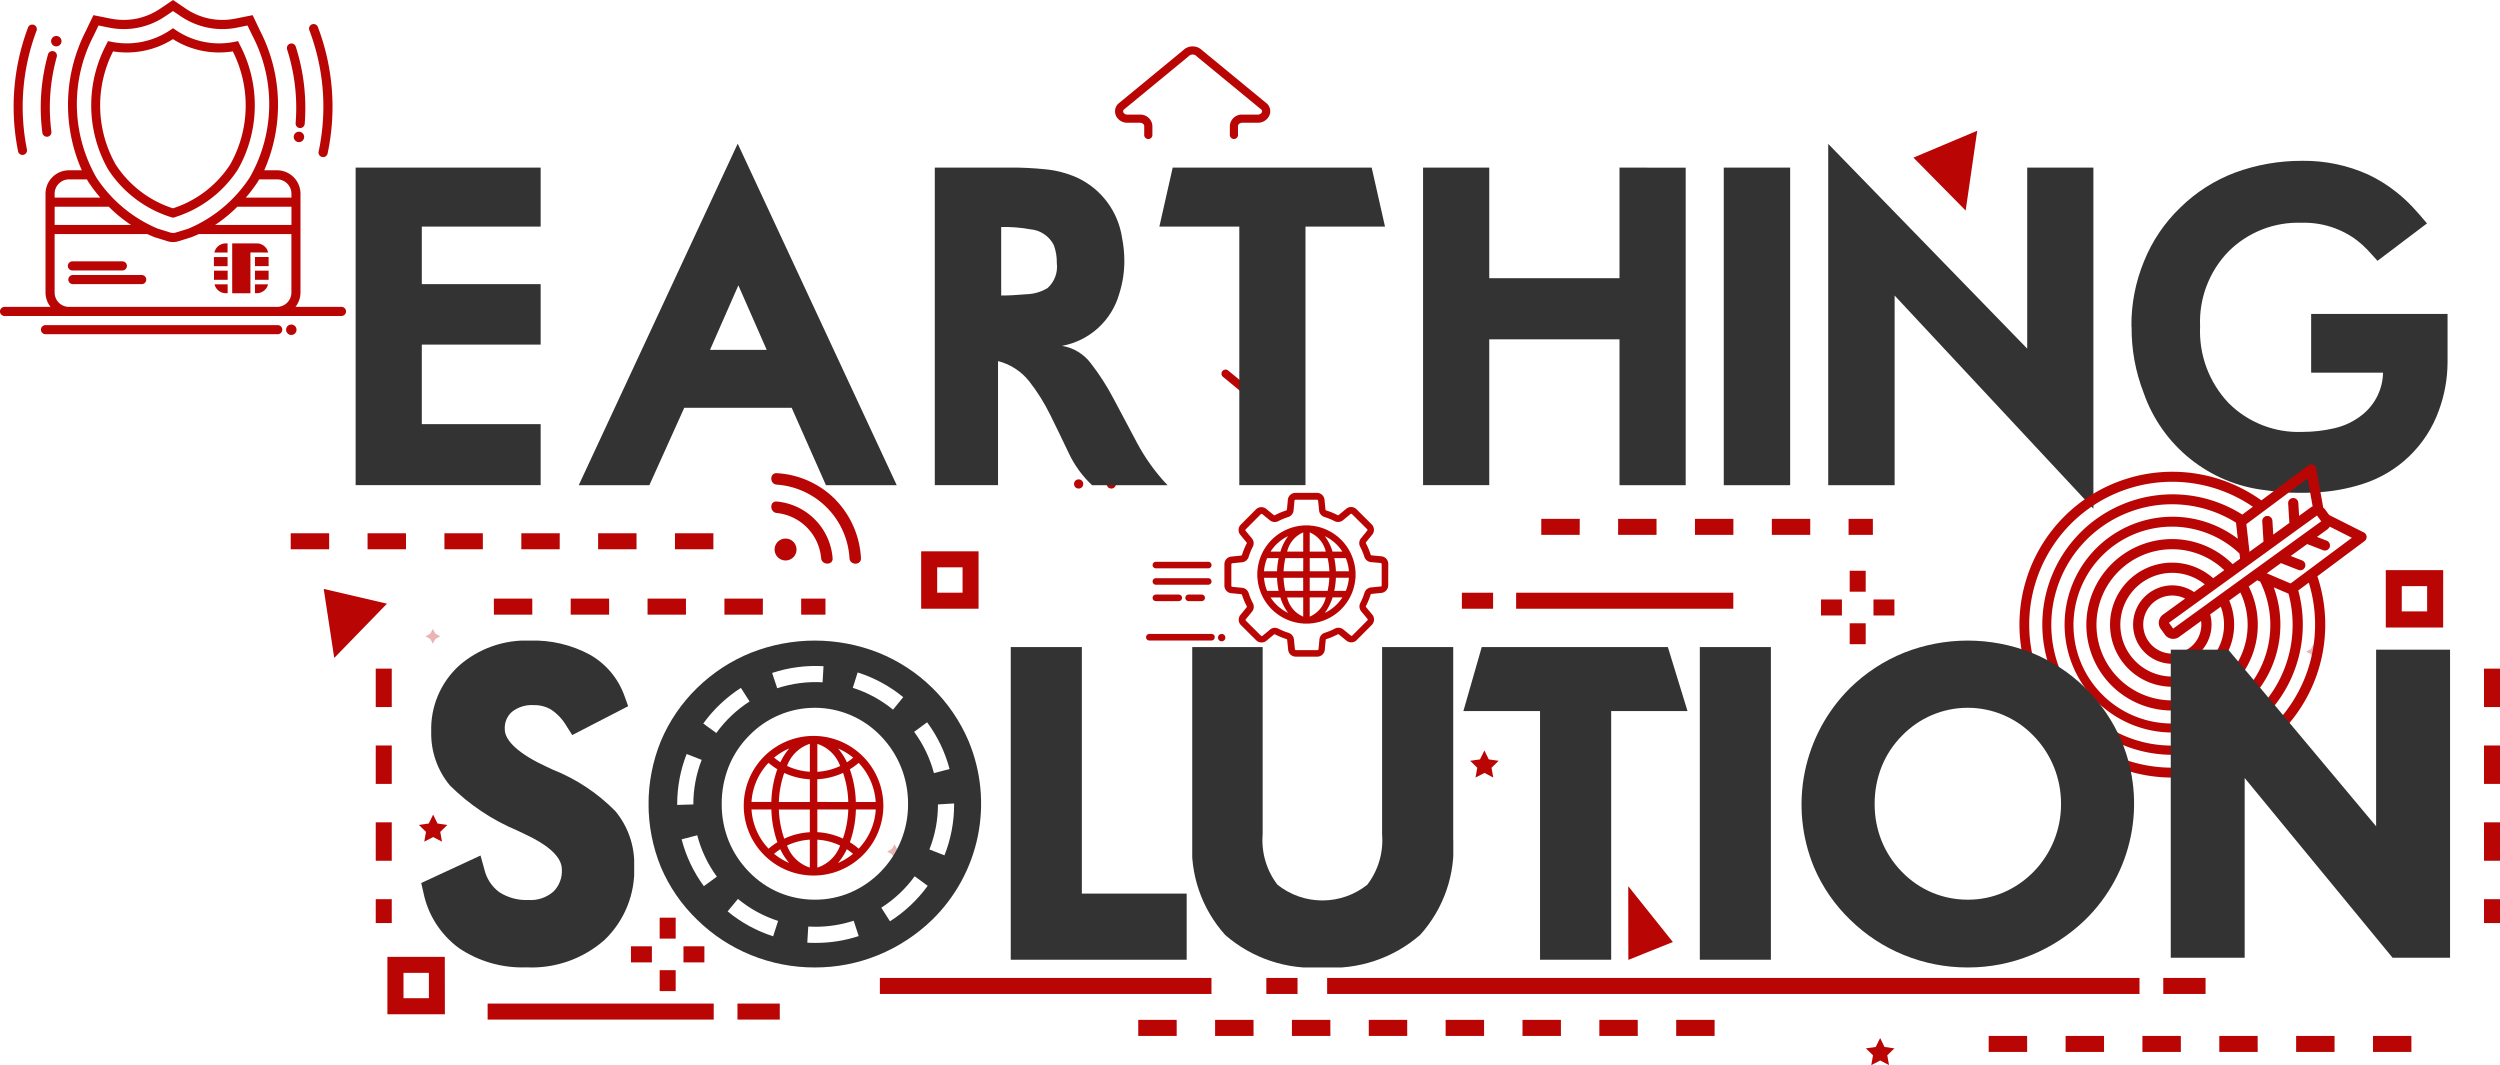
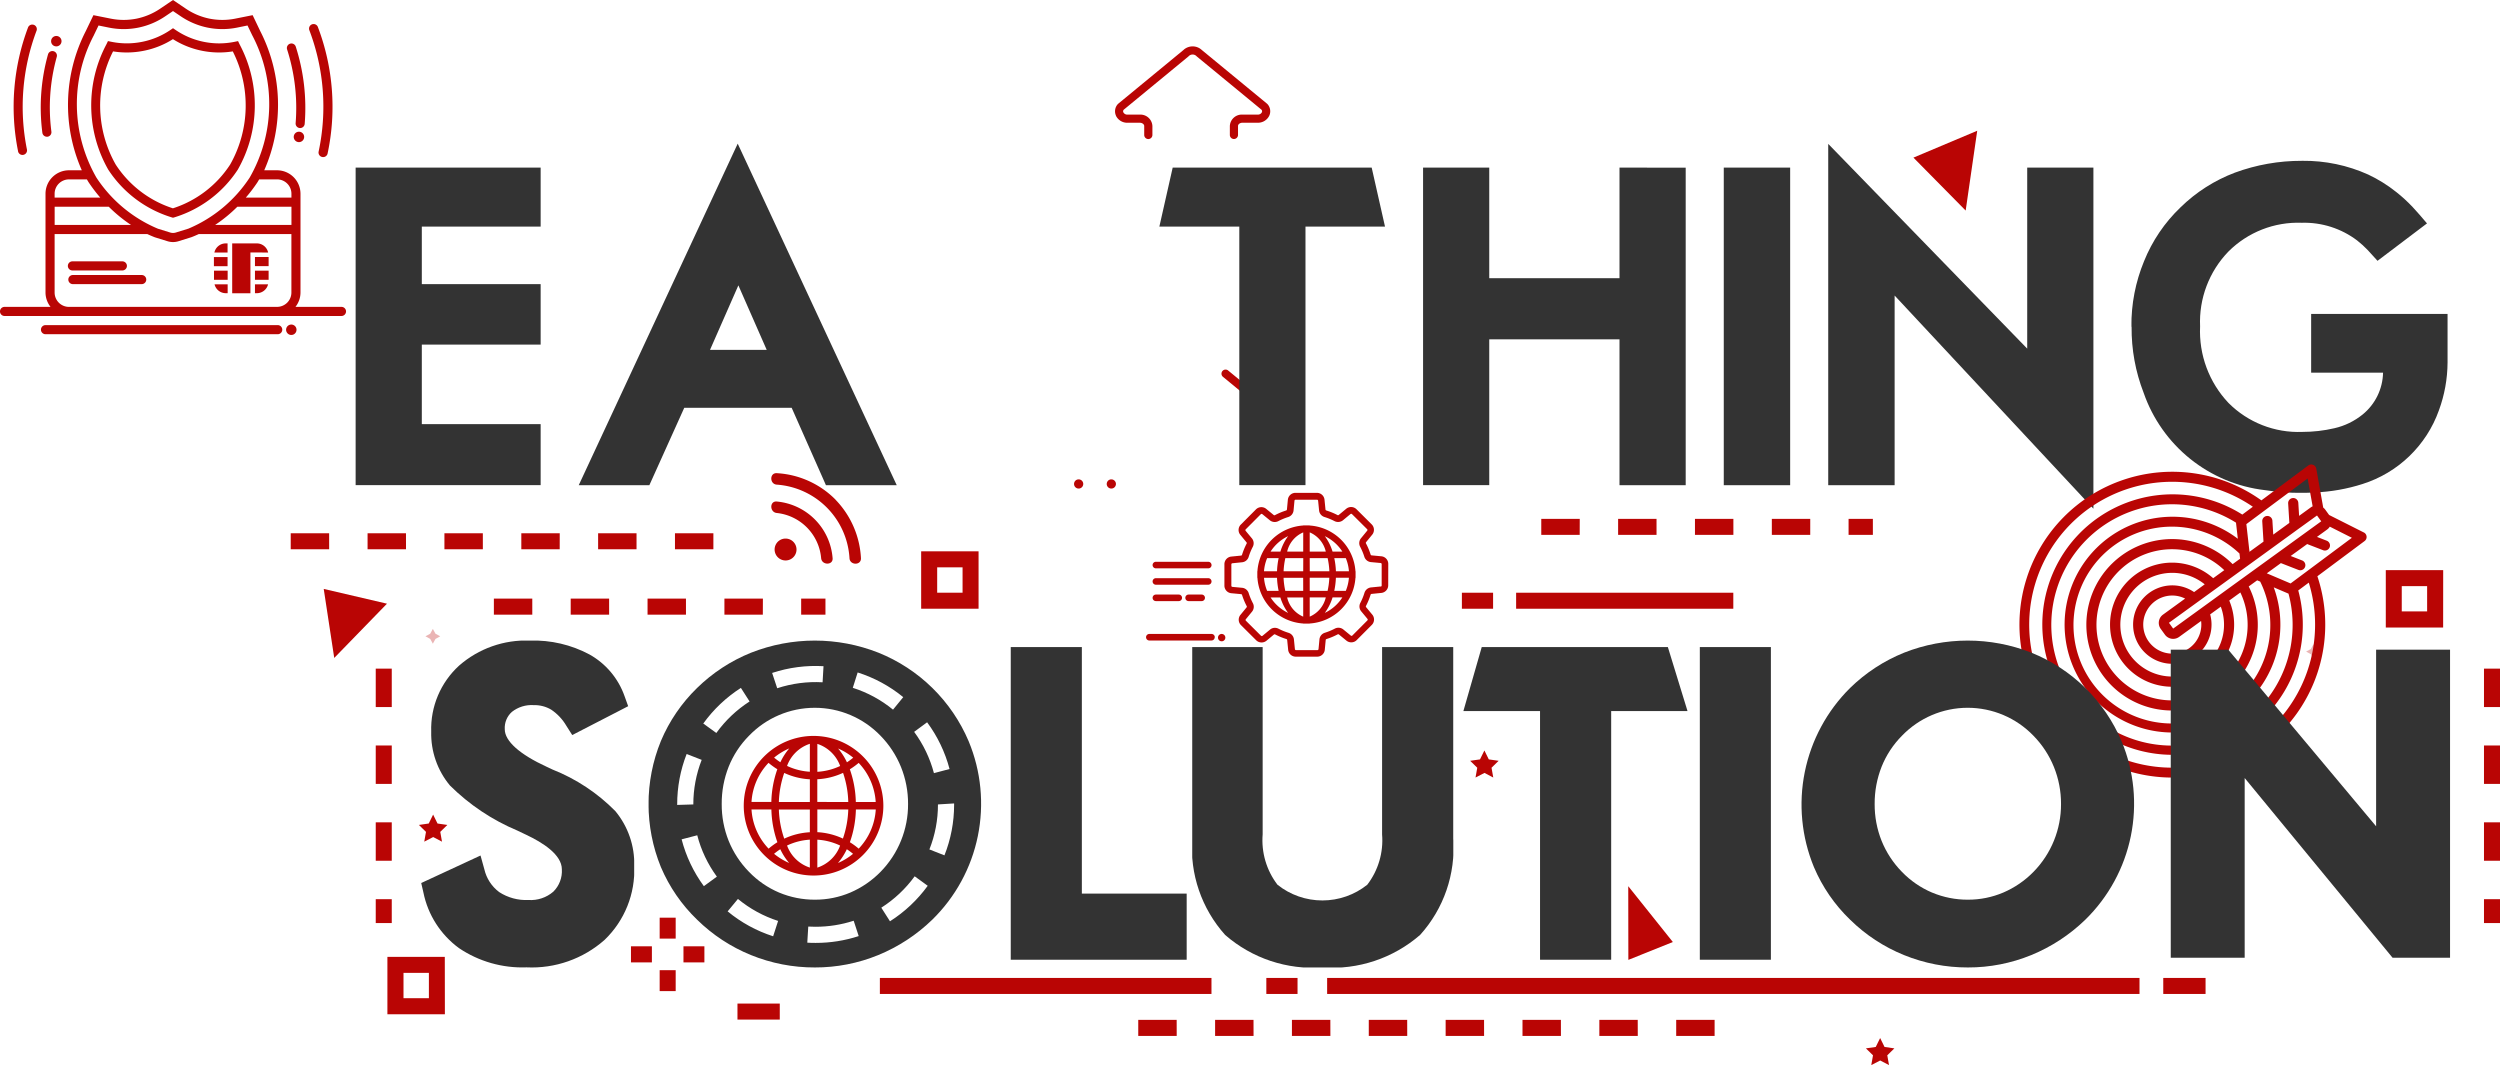
<svg xmlns="http://www.w3.org/2000/svg" id="earth_solution_logo" data-name="earth solution logo" width="144.081" height="61.387" viewBox="0 0 144.081 61.387">
  <defs>
    <clipPath id="clip-path">
      <rect id="Rectangle_488" data-name="Rectangle 488" width="144.081" height="61.387" fill="#b90504" />
    </clipPath>
    <clipPath id="clip-path-2">
      <rect id="Rectangle_477" data-name="Rectangle 477" width="0.852" height="0.852" fill="#b90504" />
    </clipPath>
    <clipPath id="clip-path-5">
      <path id="Path_4993" data-name="Path 4993" d="M22.031,10.383v18.3H32.694V25.166H25.845V20.584h6.849V17.1H25.845V13.784h6.849v-3.4Z" transform="translate(-22.031 -10.383)" fill="#333" />
    </clipPath>
    <clipPath id="clip-path-6">
      <path id="Path_4994" data-name="Path 4994" d="M45.053,17.067l1.633,3.717H43.419Zm-9.2,11.517h4.07l2.011-4.46h6.191l1.84,4.155.134.305H54.18L45.015,8.9Z" transform="translate(-35.851 -8.903)" fill="#333" />
    </clipPath>
    <clipPath id="clip-path-7">
-       <path id="Path_4995" data-name="Path 4995" d="M61.737,13.807a8.413,8.413,0,0,1,1.694.134,1.666,1.666,0,0,1,1.341.914,2.862,2.862,0,0,1,.171,1.036,1.65,1.65,0,0,1-.536,1.437,2.5,2.5,0,0,1-1.22.354q-.829.074-1.45.073Zm-3.826-3.424v18.3h3.644V21.534a3.34,3.34,0,0,1,1.8,1.17,10.97,10.97,0,0,1,1.212,1.937q.532,1.073,1.054,2.176a6.074,6.074,0,0,0,1.354,1.871h4.35a11.148,11.148,0,0,1-1.767-2.456q-.707-1.334-1.341-2.523a13.524,13.524,0,0,0-1.31-2.041,2.6,2.6,0,0,0-1.664-1.011,4.217,4.217,0,0,0,3.3-3.01,6.183,6.183,0,0,0,.292-1.889,6.953,6.953,0,0,0-.134-1.341,4.561,4.561,0,0,0-2.6-3.461,5.854,5.854,0,0,0-1.822-.476q-.981-.1-1.943-.1Z" transform="translate(-57.911 -10.383)" fill="#333" />
-     </clipPath>
+       </clipPath>
    <clipPath id="clip-path-8">
      <path id="Path_4996" data-name="Path 4996" d="M72.591,10.383l-.768,3.4H76.43v14.9h3.814v-14.9h4.583l-.768-3.4Z" transform="translate(-71.824 -10.383)" fill="#333" />
    </clipPath>
    <clipPath id="clip-path-9">
      <path id="Path_4997" data-name="Path 4997" d="M99.48,10.383v6.374H91.973V10.383H88.159v18.3h3.814V20.279H99.48v8.409H103.3v-18.3Z" transform="translate(-88.159 -10.383)" fill="#333" />
    </clipPath>
    <clipPath id="clip-path-10">
      <rect id="Rectangle_495" data-name="Rectangle 495" width="3.826" height="18.305" fill="#333" />
    </clipPath>
    <clipPath id="clip-path-11">
      <path id="Path_4998" data-name="Path 4998" d="M113.258,28.586h3.827V17.654l11.456,12.285V10.281h-3.815V20.713l-11.468-11.8Z" transform="translate(-113.258 -8.915)" fill="#333" />
    </clipPath>
    <clipPath id="clip-path-12">
      <path id="Path_4999" data-name="Path 4999" d="M141.865,9.964a11.069,11.069,0,0,0-3.863.682,9.06,9.06,0,0,0-3.131,2,8.876,8.876,0,0,0-2.1,3.1,9.633,9.633,0,0,0-.73,3.766.038.038,0,0,0,.011.024,10.233,10.233,0,0,0,.695,3.8,8.43,8.43,0,0,0,6.983,5.606,13.246,13.246,0,0,0,2.084.158q.391,0,.793-.024a10.4,10.4,0,0,0,2.755-.487,6.869,6.869,0,0,0,4.4-4.242,8.127,8.127,0,0,0,.5-2.766V18.787H142.4v3.387h4.144a3.189,3.189,0,0,1-1.181,2.413,3.988,3.988,0,0,1-1.615.786,8.1,8.1,0,0,1-1.859.214,5.686,5.686,0,0,1-4.253-1.67A6.009,6.009,0,0,1,136,19.506a5.829,5.829,0,0,1,1.633-4.315,5.674,5.674,0,0,1,4.228-1.657,5.041,5.041,0,0,1,3.194,1.023,5.815,5.815,0,0,1,.616.561c.166.179.352.381.554.609l2.852-2.157q-.451-.536-.829-.944a8.708,8.708,0,0,0-.938-.86,8.211,8.211,0,0,0-1.622-1.011,8.991,8.991,0,0,0-3.79-.792Z" transform="translate(-132.044 -9.964)" fill="#333" />
    </clipPath>
    <clipPath id="clip-path-14">
      <path id="Path_5001" data-name="Path 5001" d="M28.278,41.127a4.94,4.94,0,0,0-1.607,3.808,4.673,4.673,0,0,0,1.078,3.1,12.231,12.231,0,0,0,3.89,2.6c.14.062.305.14.518.247.939.443,2.043,1.141,2.043,1.987a1.665,1.665,0,0,1-.491,1.286,1.986,1.986,0,0,1-1.435.48,2.848,2.848,0,0,1-1.684-.455,2.278,2.278,0,0,1-.857-1.315l-.22-.794-.747.347-2.157,1-.514.238.127.552a5.262,5.262,0,0,0,2.049,3.2,6.52,6.52,0,0,0,3.89,1.109,6.337,6.337,0,0,0,4.5-1.581,5.574,5.574,0,0,0,1.71-4.262,4.741,4.741,0,0,0-1.086-3.159,10.519,10.519,0,0,0-3.625-2.4l-.332-.156c-1.562-.717-2.418-1.485-2.418-2.162a1.242,1.242,0,0,1,.406-1,1.834,1.834,0,0,1,1.27-.393,1.874,1.874,0,0,1,1,.261,2.855,2.855,0,0,1,.871.926l.342.538.566-.292,2.114-1.09.543-.281-.207-.576a4.44,4.44,0,0,0-2.024-2.406,6.81,6.81,0,0,0-3.425-.8,5.848,5.848,0,0,0-4.088,1.443" transform="translate(-26.096 -39.684)" fill="#333" />
    </clipPath>
    <clipPath id="clip-path-15">
      <path id="Path_5002" data-name="Path 5002" d="M66.016,40.087h-3.4v18.02H72.755V54.294H66.714V40.087Z" transform="translate(-62.616 -40.087)" fill="#333" />
    </clipPath>
    <clipPath id="clip-path-16">
      <path id="Path_5003" data-name="Path 5003" d="M88.206,40.087H84.8V50.879a4.209,4.209,0,0,1-.855,2.906,4.152,4.152,0,0,1-5.173,0,4.217,4.217,0,0,1-.855-2.906V40.087H73.858V51.131a7.5,7.5,0,0,0,1.9,5.549,7.7,7.7,0,0,0,5.611,1.871,7.733,7.733,0,0,0,5.622-1.875A7.474,7.474,0,0,0,88.9,51.131V40.087Z" transform="translate(-73.858 -40.087)" fill="#333" />
    </clipPath>
    <clipPath id="clip-path-17">
      <path id="Path_5004" data-name="Path 5004" d="M108.7,40.087h-3.4v18.02h4.1V40.087Z" transform="translate(-105.304 -40.087)" fill="#333" />
    </clipPath>
    <clipPath id="clip-path-18">
      <path id="Path_5005" data-name="Path 5005" d="M119.124,54.206a5.289,5.289,0,0,1-1.736-1.195,5.507,5.507,0,0,1-1.169-1.785,5.637,5.637,0,0,1-.4-2.123,5.764,5.764,0,0,1,.4-2.148,5.351,5.351,0,0,1,1.167-1.78,5.262,5.262,0,0,1,7.585-.007,5.537,5.537,0,0,1,1.179,1.8,5.628,5.628,0,0,1,.41,2.135,5.554,5.554,0,0,1-1.585,3.908,5.431,5.431,0,0,1-1.743,1.195,5.175,5.175,0,0,1-2.038.411,5.28,5.28,0,0,1-2.068-.411m-1.609-13.825a9.56,9.56,0,0,0-3.112,2.033,9.458,9.458,0,0,0-2.087,10.322,9.176,9.176,0,0,0,2.087,3.034,9.544,9.544,0,0,0,3.1,2.037,9.71,9.71,0,0,0,3.687.716,9.581,9.581,0,0,0,3.649-.712,9.848,9.848,0,0,0,3.117-2.039,9.354,9.354,0,0,0,2.094-10.284,9.493,9.493,0,0,0-5.2-5.106,10,10,0,0,0-7.339,0" transform="translate(-111.602 -39.684)" fill="#333" />
    </clipPath>
    <clipPath id="clip-path-19">
      <path id="Path_5006" data-name="Path 5006" d="M91.714,40.087l-1.058,3.689h4.418V58.107h4.1V43.776h4.4l-1.133-3.689Z" transform="translate(-90.656 -40.087)" fill="#333" />
    </clipPath>
    <clipPath id="clip-path-21">
      <path id="Path_5008" data-name="Path 5008" d="M52,55.831l.289.884a7.945,7.945,0,0,1-2.477.393c-.163,0-.325,0-.486-.014l.056-.928c.137.007.274.012.413.012a7.138,7.138,0,0,0,2.2-.346m-7.259-.541.593-.717a7.006,7.006,0,0,0,2.315,1.267l-.286.885a7.905,7.905,0,0,1-2.622-1.435m8.856-.213a7.051,7.051,0,0,0,1.923-1.809l.752.547a7.956,7.956,0,0,1-2.176,2.046ZM42.084,51.139l.9-.234a6.992,6.992,0,0,0,1.131,2.384l-.75.549a7.911,7.911,0,0,1-1.282-2.7m14.281.583a7.011,7.011,0,0,0,.493-2.594l.931-.057,0,.08a7.9,7.9,0,0,1-.557,2.912ZM41.828,49.128a7.954,7.954,0,0,1,.545-2.908l.867.339a7.023,7.023,0,0,0-.482,2.569l-.93.028Zm13.656-4.183.748-.552a7.9,7.9,0,0,1,1.293,2.693l-.9.238a7.028,7.028,0,0,0-1.141-2.38M47.7,54.206a5.275,5.275,0,0,1-1.735-1.195,5.512,5.512,0,0,1-1.171-1.785,5.637,5.637,0,0,1-.4-2.123,5.745,5.745,0,0,1,.4-2.148,5.351,5.351,0,0,1,1.167-1.78,5.264,5.264,0,0,1,7.586-.007,5.568,5.568,0,0,1,1.179,1.8,5.644,5.644,0,0,1,.408,2.135,5.538,5.538,0,0,1-1.584,3.908,5.431,5.431,0,0,1-1.743,1.195,5.177,5.177,0,0,1-2.037.411,5.285,5.285,0,0,1-2.069-.411m-4.37-9.741A7.991,7.991,0,0,1,45.5,42.411l.5.782a7.068,7.068,0,0,0-1.916,1.816Zm8.617-2.057.281-.887a7.941,7.941,0,0,1,2.627,1.423l-.589.721a6.983,6.983,0,0,0-2.319-1.258M47.3,41.549a7.993,7.993,0,0,1,2.961-.389l-.053.928a7.105,7.105,0,0,0-2.616.343Zm-1.212-1.168a9.56,9.56,0,0,0-3.112,2.033,9.287,9.287,0,0,0-2.088,3.06,9.618,9.618,0,0,0,0,7.262,9.206,9.206,0,0,0,2.088,3.034,9.548,9.548,0,0,0,3.1,2.037,9.7,9.7,0,0,0,3.687.716,9.579,9.579,0,0,0,3.648-.712,9.834,9.834,0,0,0,3.116-2.039,9.357,9.357,0,0,0,2.1-10.284,9.493,9.493,0,0,0-5.2-5.106,10,10,0,0,0-7.339,0" transform="translate(-40.18 -39.684)" fill="#333" />
    </clipPath>
    <clipPath id="clip-path-22">
      <path id="Path_5009" data-name="Path 5009" d="M146.313,40.247V50.426l-8.521-10.178h-3.315V58h4.261V47.644L147.26,58h3.314V40.247Z" transform="translate(-134.478 -40.247)" fill="#333" />
    </clipPath>
  </defs>
  <g id="Group_208" data-name="Group 208" transform="translate(0 0)">
    <g id="Group_207" data-name="Group 207" transform="translate(0 0)" clip-path="url(#clip-path)">
      <path id="Path_4967" data-name="Path 4967" d="M9.907,12.531l.064.017.064-.017a6.705,6.705,0,0,0,3.673-2.76,7.493,7.493,0,0,0,.1-7.217l-.088-.185-.2.041a4.422,4.422,0,0,1-1.779,0,4.448,4.448,0,0,1-1.623-.684l-.147-.1-.147.1A4.446,4.446,0,0,1,8.2,2.409a4.434,4.434,0,0,1-1.778,0l-.2-.041-.088.185a7.491,7.491,0,0,0,.1,7.216,6.7,6.7,0,0,0,3.673,2.761M6.521,2.962A4.971,4.971,0,0,0,8.3,2.924a4.93,4.93,0,0,0,1.667-.668,4.933,4.933,0,0,0,1.666.668,4.977,4.977,0,0,0,1.783.038,6.912,6.912,0,0,1-.15,6.519,6.2,6.2,0,0,1-3.3,2.525,6.2,6.2,0,0,1-3.3-2.526,6.91,6.91,0,0,1-.15-6.518m3.45,9.673s0,0,0,0,0,0,0,0m0,0v0m2.362,2.18h.787v.525h-.787Zm.656-.787h.131v.525h-.759a.667.667,0,0,1,.628-.525M12.333,15.6h.787v.525h-.787Zm.032.787h.755v.51h-.131a.665.665,0,0,1-.624-.51m2.329-1.574h.787v.525h-.787Zm0,.787h.787v.525h-.787Zm0,.787h.755a.665.665,0,0,1-.624.51h-.131Zm0-1.836h-.262V16.9H13.382V14.028h1.443a.667.667,0,0,1,.628.525ZM2.946,2.373a.3.3,0,1,1,.295.3.295.295,0,0,1-.295-.3M17.529,7.886a.3.3,0,1,1-.295-.295.3.3,0,0,1,.295.295m-.983-5.039a.262.262,0,0,1,.5-.158A11.56,11.56,0,0,1,17.56,7.14a.263.263,0,0,1-.261.24h-.022a.262.262,0,0,1-.239-.284,11.025,11.025,0,0,0-.492-4.248m1.288-1.092a.263.263,0,1,1,.492-.183,12.943,12.943,0,0,1,.553,7.281.262.262,0,0,1-.256.2.252.252,0,0,1-.059-.007.262.262,0,0,1-.2-.314,12.407,12.407,0,0,0-.532-6.982M2.442,7.655a11.356,11.356,0,0,1,.325-4.52.262.262,0,1,1,.505.14,10.838,10.838,0,0,0-.31,4.31.262.262,0,0,1-.224.295l-.036,0a.262.262,0,0,1-.26-.227m-1.4,1.067A12.987,12.987,0,0,1,1.62,1.572a.263.263,0,0,1,.492.183,12.448,12.448,0,0,0-.56,6.857.262.262,0,0,1-.2.311.227.227,0,0,1-.055.007.263.263,0,0,1-.257-.208M17.089,19a.3.3,0,1,1-.295-.295.3.3,0,0,1,.295.295m-.821,0a.262.262,0,0,1-.262.262H2.623a.262.262,0,1,1,0-.525H16.006a.262.262,0,0,1,.262.262M3.911,15.324a.263.263,0,0,1,.262-.262H7.052a.262.262,0,1,1,0,.525H4.173a.262.262,0,0,1-.262-.262m4.518.788a.262.262,0,0,1-.262.262H4.2a.262.262,0,1,1,0-.525H8.167a.262.262,0,0,1,.262.262m11.25,1.574H17.028a1.339,1.339,0,0,0,.29-.827V11.166a1.353,1.353,0,0,0-1.352-1.352h-.738A9.331,9.331,0,0,0,15,1.795L14.56.874l-1,.2a3.782,3.782,0,0,1-1.488,0A3.772,3.772,0,0,1,10.71.5L9.971,0,9.232.5a3.777,3.777,0,0,1-1.36.574,3.782,3.782,0,0,1-1.488,0l-1-.2-.442.921a9.331,9.331,0,0,0-.227,8.019H3.975a1.353,1.353,0,0,0-1.352,1.352v5.693a1.339,1.339,0,0,0,.29.827H.262a.262.262,0,0,0,0,.525H19.68a.262.262,0,1,0,0-.525m-6-5.773h3.117v1.049H12.4a8.324,8.324,0,0,0,1.28-1.049m2.289-1.575a.828.828,0,0,1,.827.827v.223H14.167a8.954,8.954,0,0,0,.659-.865c.039-.06.074-.124.112-.185ZM5.413,2.022l.266-.553.6.122a4.275,4.275,0,0,0,1.7,0A4.28,4.28,0,0,0,9.527.937l.444-.3.444.3a4.28,4.28,0,0,0,1.55.654,4.275,4.275,0,0,0,1.7,0l.6-.122.266.553a8.522,8.522,0,0,1-.141,8.212,7.87,7.87,0,0,1-3.528,2.942l-.728.225a.538.538,0,0,1-.323,0l-.71-.22a7.882,7.882,0,0,1-3.545-2.947,8.522,8.522,0,0,1-.141-8.212m.853,9.892a8.353,8.353,0,0,0,1.282,1.049h-4.4V11.913Zm-2.29-1.575h1.03c.037.061.073.126.112.185a8.915,8.915,0,0,0,.659.865H3.148v-.223a.828.828,0,0,1,.827-.827m11.992,7.348H3.975a.828.828,0,0,1-.827-.827V13.488H8.486c.143.067.289.13.441.189l.727.225a1.061,1.061,0,0,0,.634,0l.744-.232c.147-.056.289-.118.428-.182h5.334v3.371a.828.828,0,0,1-.827.827" transform="translate(0 0)" fill="#b90504" />
      <path id="Path_4968" data-name="Path 4968" d="M116.417,65.6l.507.266-.1-.564.409-.4-.567-.082-.253-.514-.253.514-.567.082.409.4-.1.564Z" transform="translate(-8.056 -4.482)" fill="#b90504" />
      <path id="Path_4969" data-name="Path 4969" d="M91.9,47.786l.507.266-.1-.564.409-.4-.567-.082-.253-.514-.253.514-.567.082.409.4-.1.564Z" transform="translate(-6.347 -3.241)" fill="#b90504" />
      <path id="Path_4970" data-name="Path 4970" d="M26.775,51.758l.507.266-.1-.564.409-.4-.567-.082-.253-.514-.253.514-.567.082.409.4-.1.564Z" transform="translate(-1.809 -3.517)" fill="#b90504" />
      <g id="Group_200" data-name="Group 200" transform="translate(24.52 36.245)" opacity="0.3">
        <g id="Group_199" data-name="Group 199">
          <g id="Group_198" data-name="Group 198" clip-path="url(#clip-path-2)">
            <path id="Path_4971" data-name="Path 4971" d="M26.934,39.236l.275.151-.275.151-.151.275-.151-.275-.275-.151.275-.151.151-.275Z" transform="translate(-26.357 -38.96)" fill="#b90504" />
          </g>
        </g>
      </g>
      <g id="Group_203" data-name="Group 203" transform="translate(51.127 48.654)" opacity="0.3">
        <g id="Group_202" data-name="Group 202">
          <g id="Group_201" data-name="Group 201" clip-path="url(#clip-path-2)">
-             <path id="Path_4972" data-name="Path 4972" d="M55.534,52.574l.275.151-.275.151-.151.275-.151-.275-.275-.151.275-.151.151-.275Z" transform="translate(-54.958 -52.299)" fill="#b90504" />
-           </g>
+             </g>
        </g>
      </g>
      <g id="Group_206" data-name="Group 206" transform="translate(132.906 37.127)" opacity="0.3">
        <g id="Group_205" data-name="Group 205">
          <g id="Group_204" data-name="Group 204" clip-path="url(#clip-path-2)">
            <path id="Path_4973" data-name="Path 4973" d="M143.44,40.184l.275.151-.275.151-.151.275-.151-.275-.275-.151.275-.151.151-.275Z" transform="translate(-142.863 -39.909)" fill="#b90504" />
          </g>
        </g>
      </g>
      <path id="Path_4974" data-name="Path 4974" d="M23.7,37.335l-3.039,3.127-.606-3.978Z" transform="translate(-1.398 -2.543)" fill="#b90504" />
      <path id="Path_4975" data-name="Path 4975" d="M122.213,8.1l-.666,4.6-3.01-3.051Z" transform="translate(-8.261 -0.565)" fill="#b90504" />
      <path id="Path_4976" data-name="Path 4976" d="M100.87,54.9l2.57,3.217-2.564,1.03Z" transform="translate(-7.03 -3.827)" fill="#b90504" />
      <path id="Path_4977" data-name="Path 4977" d="M60.374,37.463H57.066V34.155h3.308Zm-2.385-.923h1.463V35.078H57.989Z" transform="translate(-3.977 -2.381)" fill="#b90504" />
      <path id="Path_4978" data-name="Path 4978" d="M27.313,62.584H24V59.276h3.308Zm-2.385-.923h1.463V60.2H24.928Z" transform="translate(-1.673 -4.131)" fill="#b90504" />
      <path id="Path_4979" data-name="Path 4979" d="M151.105,38.627H147.8V35.319h3.308ZM148.72,37.7h1.462V36.242H148.72Z" transform="translate(-10.301 -2.462)" fill="#b90504" />
      <path id="Path_4980" data-name="Path 4980" d="M41.665,61.082h-.923V59.876h.923Zm1.655-1.655H42.114V58.5H43.32Zm-3.026,0H39.088V58.5h1.206Zm1.371-1.371h-.923V56.85h.923Z" transform="translate(-2.724 -3.962)" fill="#b90504" />
-       <path id="Path_4981" data-name="Path 4981" d="M115.387,39.592h-.923V38.386h.923Zm1.655-1.655h-1.207v-.923h1.207Zm-3.026,0H112.81v-.923h1.206Zm1.371-1.371h-.923V35.36h.923Z" transform="translate(-7.862 -2.465)" fill="#b90504" />
      <path id="Path_4982" data-name="Path 4982" d="M48.617,33.365a.631.631,0,1,0,.632.632.632.632,0,0,0-.632-.632" transform="translate(-3.344 -2.326)" fill="#b90504" />
      <path id="Path_4983" data-name="Path 4983" d="M51.491,30.846A5.17,5.17,0,0,0,48.1,29.313c-.426-.028-.423.634,0,.661a4.517,4.517,0,0,1,4.188,4.237c.022.423.683.426.661,0a5.224,5.224,0,0,0-1.462-3.364" transform="translate(-3.33 -2.043)" fill="#b90504" />
      <path id="Path_4984" data-name="Path 4984" d="M48.1,31.069c-.424-.041-.42.62,0,.661a2.872,2.872,0,0,1,2.555,2.6c.034.421.7.425.661,0A3.552,3.552,0,0,0,48.1,31.069" transform="translate(-3.331 -2.165)" fill="#b90504" />
      <rect id="Rectangle_480" data-name="Rectangle 480" width="12.517" height="0.923" transform="translate(87.378 34.16)" fill="#b90504" />
      <rect id="Rectangle_481" data-name="Rectangle 481" width="1.798" height="0.923" transform="translate(84.252 34.16)" fill="#b90504" />
      <rect id="Rectangle_482" data-name="Rectangle 482" width="19.111" height="0.923" transform="translate(50.709 56.361)" fill="#b90504" />
      <path id="Path_4985" data-name="Path 4985" d="M49.705,38.008h-1.4v-.923h1.4Zm-3.61,0H43.882v-.923H46.1Zm-4.429,0H39.452v-.923h2.214Zm-4.429,0H35.023v-.923h2.214Zm-4.428,0H30.595v-.923h2.214Z" transform="translate(-2.132 -2.585)" fill="#b90504" />
      <path id="Path_4986" data-name="Path 4986" d="M114.593,33.068h-1.4v-.923h1.4Zm-3.61,0H108.77v-.923h2.214Zm-4.429,0H104.34v-.923h2.214Zm-4.429,0H99.911v-.923h2.214Zm-4.429,0H95.482v-.923H97.7Z" transform="translate(-6.655 -2.241)" fill="#b90504" />
      <rect id="Rectangle_483" data-name="Rectangle 483" width="1.798" height="0.923" transform="translate(72.982 56.361)" fill="#b90504" />
      <path id="Path_4987" data-name="Path 4987" d="M154.806,56.085h-.923V54.709h.923Zm0-3.591h-.923V50.28h.923Zm0-4.429h-.923V45.851h.923Zm0-4.429h-.923V41.422h.923Z" transform="translate(-10.725 -2.887)" fill="#b90504" />
      <path id="Path_4988" data-name="Path 4988" d="M24.2,56.085h-.923V54.709H24.2Zm0-3.591h-.923V50.28H24.2Zm0-4.429h-.923V45.851H24.2Zm0-4.429h-.923V41.422H24.2Z" transform="translate(-1.622 -2.887)" fill="#b90504" />
      <path id="Path_4989" data-name="Path 4989" d="M68.954,6.866a.614.614,0,0,1,.109-.667.322.322,0,0,1,.026-.024l3.747-3.086A.776.776,0,0,1,73.9,3.082l3.756,3.092a.216.216,0,0,1,.026.024.614.614,0,0,1,.109.667.723.723,0,0,1-.668.41h-.886c-.135,0-.249.087-.249.189v.513a.235.235,0,1,1-.471,0V7.465a.692.692,0,0,1,.72-.66h.886a.251.251,0,0,0,.238-.131.137.137,0,0,0-.02-.15L73.609,3.452a.315.315,0,0,0-.476,0L69.4,6.525a.137.137,0,0,0-.02.15.251.251,0,0,0,.238.131h.716a.692.692,0,0,1,.72.66v.513a.236.236,0,0,1-.472,0V7.465c0-.1-.114-.189-.248-.189h-.716a.723.723,0,0,1-.668-.41m6.177,15.058a.236.236,0,1,1,.3-.364L77.5,23.266a.235.235,0,0,1-.15.418.233.233,0,0,1-.149-.054Zm-8.059,6.169a.265.265,0,1,1-.264-.265.265.265,0,0,1,.264.265m1.884,0a.265.265,0,1,1-.265-.265.266.266,0,0,1,.265.265m11.165,2.394v-.006h-.375v.006a2.832,2.832,0,0,0-2.636,2.636H77.1V33.5h.007a2.829,2.829,0,0,0,2.636,2.635v.007h.375v-.007A2.827,2.827,0,0,0,82.756,33.5h.007v-.376h-.007a2.831,2.831,0,0,0-2.636-2.636m-1.245.612a2.949,2.949,0,0,0-.445.891h-.566a2.452,2.452,0,0,1,1.01-.891m-1.208,1.269h.663a4.52,4.52,0,0,0-.094.755h-.75a2.46,2.46,0,0,1,.18-.755m-.18,1.131h.75a4.508,4.508,0,0,0,.094.755h-.663a2.454,2.454,0,0,1-.18-.755m.378,1.133h.564a2.968,2.968,0,0,0,.447.892,2.455,2.455,0,0,1-1.01-.892m1.88,1.107a1.588,1.588,0,0,1-.926-1.107h.926Zm0-1.485H78.713a4.249,4.249,0,0,1-.1-.755h1.13Zm0-1.131h-1.13a4.26,4.26,0,0,1,.1-.755h1.033Zm0-1.133H78.82a1.59,1.59,0,0,1,.926-1.107Zm2.255,0h-.564a2.93,2.93,0,0,0-.447-.891A2.452,2.452,0,0,1,82,31.99m-1.88-1.107a1.59,1.59,0,0,1,.926,1.107h-.926Zm0,1.485h1.033a4.44,4.44,0,0,1,.1.755h-1.13Zm0,1.131h1.13a4.249,4.249,0,0,1-.1.755H80.121Zm0,2.24V34.632h.926a1.588,1.588,0,0,1-.926,1.107m.87-.215a3.035,3.035,0,0,0,.447-.892H82a2.455,2.455,0,0,1-1.01.892m1.208-1.27h-.663a4.508,4.508,0,0,0,.094-.755h.75a2.454,2.454,0,0,1-.18.755m-.569-1.131a4.52,4.52,0,0,0-.094-.755H82.2a2.46,2.46,0,0,1,.18.755Zm-7.167-.356a.189.189,0,0,1-.189.189H71.254a.189.189,0,0,1,0-.378h3.019a.189.189,0,0,1,.189.189M74.273,33.9H71.254a.188.188,0,0,1,0-.377h3.019a.188.188,0,1,1,0,.377m-1.7.567a.188.188,0,1,1,0,.377H71.254a.188.188,0,0,1,0-.377Zm1.321,0a.188.188,0,1,1,0,.377h-.754a.188.188,0,1,1,0-.377ZM84.647,32.7a.44.44,0,0,0-.4-.439l-.562-.053a.067.067,0,0,1-.055-.048,3.78,3.78,0,0,0-.265-.636.065.065,0,0,1,0-.073l.357-.436a.442.442,0,0,0-.031-.594l-.874-.87a.442.442,0,0,0-.594-.027l-.434.359a.064.064,0,0,1-.073,0,3.847,3.847,0,0,0-.638-.261.07.07,0,0,1-.049-.055l-.056-.562a.439.439,0,0,0-.44-.4l-1.234,0a.44.44,0,0,0-.439.4l-.053.562a.067.067,0,0,1-.048.055,3.811,3.811,0,0,0-.636.265.066.066,0,0,1-.073,0l-.437-.358a.442.442,0,0,0-.593.031l-.87.874a.439.439,0,0,0-.027.593l.359.435a.065.065,0,0,1,0,.073,3.865,3.865,0,0,0-.262.638.065.065,0,0,1-.054.048l-.562.056a.441.441,0,0,0-.4.441l0,1.233a.439.439,0,0,0,.4.439l.562.053a.067.067,0,0,1,.055.048,3.821,3.821,0,0,0,.265.637.065.065,0,0,1,0,.073l-.357.436a.44.44,0,0,0,.031.593l.874.87a.438.438,0,0,0,.312.128.442.442,0,0,0,.281-.1l.434-.36a.066.066,0,0,1,.073,0,3.851,3.851,0,0,0,.638.262.067.067,0,0,1,.049.054l.056.562a.44.44,0,0,0,.439.4h0l1.234,0a.439.439,0,0,0,.439-.4l.053-.562a.065.065,0,0,1,.048-.054,3.861,3.861,0,0,0,.636-.266.067.067,0,0,1,.073,0l.436.357a.441.441,0,0,0,.279.1.436.436,0,0,0,.314-.13l.87-.874a.441.441,0,0,0,.027-.594l-.359-.434a.065.065,0,0,1,0-.073,3.9,3.9,0,0,0,.262-.638.065.065,0,0,1,.054-.048l.562-.057a.441.441,0,0,0,.4-.44ZM84.215,34l-.562.056a.444.444,0,0,0-.378.313,3.42,3.42,0,0,1-.236.576.442.442,0,0,0,.048.487l.36.435a.064.064,0,0,1,0,.087l-.87.874a.066.066,0,0,1-.047.02.061.061,0,0,1-.04-.015l-.436-.357a.449.449,0,0,0-.487-.046,3.534,3.534,0,0,1-.575.239.442.442,0,0,0-.311.379l-.053.562a.064.064,0,0,1-.064.059l-1.234,0v0a.065.065,0,0,1-.064-.058l-.056-.562a.443.443,0,0,0-.313-.378,3.485,3.485,0,0,1-.576-.236.454.454,0,0,0-.208-.051.433.433,0,0,0-.278.1l-.434.359a.064.064,0,0,1-.087,0l-.874-.87a.063.063,0,0,1,0-.087l.357-.436a.442.442,0,0,0,.047-.487,3.538,3.538,0,0,1-.24-.575.442.442,0,0,0-.379-.311l-.562-.053a.064.064,0,0,1-.059-.064l0-1.233a.064.064,0,0,1,.058-.064l.562-.057a.443.443,0,0,0,.378-.312,3.42,3.42,0,0,1,.236-.576.443.443,0,0,0-.048-.487l-.36-.434a.064.064,0,0,1,0-.087l.871-.874a.061.061,0,0,1,.046-.019.06.06,0,0,1,.04.014l.437.357a.45.45,0,0,0,.487.047A3.412,3.412,0,0,1,78.878,30a.444.444,0,0,0,.311-.38l.053-.562A.063.063,0,0,1,79.306,29l1.234,0a.065.065,0,0,1,.064.058l.056.562a.443.443,0,0,0,.313.378,3.532,3.532,0,0,1,.576.236.451.451,0,0,0,.487-.048l.434-.36a.066.066,0,0,1,.042-.015.062.062,0,0,1,.045.02l.874.87a.063.063,0,0,1,0,.087l-.357.436a.443.443,0,0,0-.047.487,3.494,3.494,0,0,1,.24.574.442.442,0,0,0,.379.311l.562.053a.065.065,0,0,1,.059.064l0,1.234a.065.065,0,0,1-.058.064m-8.951,2.938a.212.212,0,1,1-.212-.212.212.212,0,0,1,.212.212m-.613-.023a.189.189,0,0,1-.189.189H70.877a.189.189,0,1,1,0-.378h3.584a.189.189,0,0,1,.189.189" transform="translate(-4.638 -0.201)" fill="#b90504" />
      <rect id="Rectangle_484" data-name="Rectangle 484" width="46.819" height="0.923" transform="translate(76.486 56.361)" fill="#b90504" />
      <rect id="Rectangle_485" data-name="Rectangle 485" width="2.438" height="0.923" transform="translate(124.674 56.361)" fill="#b90504" />
-       <rect id="Rectangle_486" data-name="Rectangle 486" width="13.03" height="0.923" transform="translate(28.103 57.838)" fill="#b90504" />
      <rect id="Rectangle_487" data-name="Rectangle 487" width="2.438" height="0.923" transform="translate(42.502 57.838)" fill="#b90504" />
      <path id="Path_4990" data-name="Path 4990" d="M103.731,64.106h-2.214v-.923h2.214Zm-4.428,0H97.088v-.923H99.3Zm-4.429,0H92.659v-.923h2.214Zm-4.429,0H88.23v-.923h2.214Zm-4.429,0H83.8v-.923h2.214Zm-4.429,0H79.371v-.923h2.214Zm-4.428,0H74.943v-.923h2.214Zm-4.429,0H70.514v-.923h2.214Z" transform="translate(-4.914 -4.404)" fill="#b90504" />
      <path id="Path_4991" data-name="Path 4991" d="M42.369,33.959H40.155v-.923h2.214Zm-4.429,0H35.726v-.923H37.94Zm-4.428,0H31.3v-.923h2.214Zm-4.429,0H26.868v-.923h2.214Zm-4.429,0H22.439v-.923h2.214Zm-4.429,0H18.01v-.923h2.214Z" transform="translate(-1.255 -2.303)" fill="#b90504" />
-       <path id="Path_4992" data-name="Path 4992" d="M147.562,65.1h-2.214v-.923h2.214Zm-4.429,0h-2.214v-.923h2.214Zm-4.429,0H136.49v-.923H138.7Zm-4.429,0H132.06v-.923h2.214Zm-4.428,0h-2.214v-.923h2.214Zm-4.429,0H123.2v-.923h2.214Z" transform="translate(-8.587 -4.473)" fill="#b90504" />
    </g>
  </g>
  <g id="Group_210" data-name="Group 210" transform="translate(20.496 9.659)">
    <g id="Group_209" data-name="Group 209" transform="translate(0 0)" clip-path="url(#clip-path-5)">
      <rect id="Rectangle_489" data-name="Rectangle 489" width="10.663" height="18.305" fill="#333" />
    </g>
  </g>
  <g id="Group_212" data-name="Group 212" transform="translate(33.352 8.282)">
    <g id="Group_211" data-name="Group 211" transform="translate(0 0)" clip-path="url(#clip-path-6)">
      <rect id="Rectangle_490" data-name="Rectangle 490" width="18.329" height="19.682" transform="translate(0 0)" fill="#333" />
    </g>
  </g>
  <g id="Group_214" data-name="Group 214" transform="translate(53.875 9.659)">
    <g id="Group_213" data-name="Group 213" transform="translate(0 0)" clip-path="url(#clip-path-7)">
      <rect id="Rectangle_491" data-name="Rectangle 491" width="13.418" height="18.305" transform="translate(0 0)" fill="#333" />
    </g>
  </g>
  <g id="Group_216" data-name="Group 216" transform="translate(66.818 9.659)">
    <g id="Group_215" data-name="Group 215" transform="translate(0 0)" clip-path="url(#clip-path-8)">
      <rect id="Rectangle_492" data-name="Rectangle 492" width="13.003" height="18.305" fill="#333" />
    </g>
  </g>
  <g id="Group_218" data-name="Group 218" transform="translate(82.015 9.659)">
    <g id="Group_217" data-name="Group 217" transform="translate(0 0)" clip-path="url(#clip-path-9)">
      <rect id="Rectangle_493" data-name="Rectangle 493" width="15.136" height="18.305" fill="#333" />
    </g>
  </g>
  <g id="Group_220" data-name="Group 220" transform="translate(99.345 9.659)">
    <g id="Group_219" data-name="Group 219" transform="translate(0 0)" clip-path="url(#clip-path-10)">
      <rect id="Rectangle_494" data-name="Rectangle 494" width="3.826" height="18.305" fill="#333" />
    </g>
  </g>
  <g id="Group_222" data-name="Group 222" transform="translate(105.365 8.294)">
    <g id="Group_221" data-name="Group 221" transform="translate(0 0)" clip-path="url(#clip-path-11)">
      <rect id="Rectangle_496" data-name="Rectangle 496" width="15.283" height="21.023" fill="#333" />
    </g>
  </g>
  <g id="Group_224" data-name="Group 224" transform="translate(122.841 9.269)">
    <g id="Group_223" data-name="Group 223" transform="translate(0 0)" clip-path="url(#clip-path-12)">
      <rect id="Rectangle_497" data-name="Rectangle 497" width="18.219" height="19.133" transform="translate(0 0)" fill="#333" />
    </g>
  </g>
  <g id="Group_226" data-name="Group 226" transform="translate(0 0)">
    <g id="Group_225" data-name="Group 225" transform="translate(0 0)" clip-path="url(#clip-path)">
      <path id="Path_5000" data-name="Path 5000" d="M144.951,32.693l-2-1.008-.225-.311a.556.556,0,0,0-.114-.114l-.4-2.243a.293.293,0,0,0-.463-.183l-2.7,2.01a8.812,8.812,0,1,0,3.226,4.372l2.717-2.025a.293.293,0,0,0-.043-.5m-1.877-.562a.548.548,0,0,0,.007-.1.548.548,0,0,1-.007.1m-.051-.33a.583.583,0,0,0-.053-.093.583.583,0,0,1,.053.093m.056.214a.6.6,0,0,0-.011-.081.6.6,0,0,1,.011.081m-.02-.114a.682.682,0,0,0-.023-.07.682.682,0,0,1,.023.07m-3.335,2.161-.177.128-1.52,1.1-.475.344-1.688,1.225-.331.24-1.568,1.137-.242-.335,1.612-1.168.288-.209.584-.424.475-.344,2.622-1.9.191-.139,1.276-.926.385-.28,1.1-.794.243.335Zm.889,2.159a6.954,6.954,0,1,1-3.026-4.091l.105.928a6.218,6.218,0,1,0,2.07,2.8Zm-4.341-.89a3.576,3.576,0,1,0,.926,1.288l.641-.465a4.356,4.356,0,1,1-.928-1.286Zm-1.1.8a2.24,2.24,0,0,0-1.255-.387A2.26,2.26,0,1,0,136.175,38a2.217,2.217,0,0,0-.079-.586l.613-.444a2.988,2.988,0,1,1-.927-1.288Zm-1.924,2.119.242.334a.588.588,0,0,0,.383.236.624.624,0,0,0,.092.007.589.589,0,0,0,.344-.112l1.267-.919a1.674,1.674,0,1,1-1.66-1.466,1.658,1.658,0,0,1,.739.175l-1.276.926a.587.587,0,0,0-.131.819m4.145-3.73a4.94,4.94,0,1,0,.928,1.286l.559-.406-.073.053.175.074a5.672,5.672,0,1,1-1.194-1.618l.034.3.154-.113Zm5.045-3.356a.547.547,0,0,0-.093-.024.526.526,0,0,1,.093.024m.074.033-.035-.018.035.018m-.26-.064a.7.7,0,0,0-.078.006.7.7,0,0,1,.078-.006m-.11.011-.041.01.041-.01m-.138.045h0a.6.6,0,0,0-.1.056l-.68.493-.046-.752a.293.293,0,1,0-.585.036l.069,1.123-.928.674-.049-.8a.291.291,0,0,0-.311-.274.294.294,0,0,0-.274.311l.072,1.168-1.081.784.273-.2-.18-1.594,3.532-2.631ZM142.143,38a8.238,8.238,0,1,1-3.587-6.789l-.607.452a7.506,7.506,0,1,0,3.224,4.372l.607-.451A8.2,8.2,0,0,1,142.143,38m-1.412-2.368-1.371-.584.812-.589,1.01.393a.3.3,0,0,0,.106.02.293.293,0,0,0,.106-.567l-.658-.256.951-.688.914.354a.286.286,0,0,0,.106.02.293.293,0,0,0,.106-.567l-.562-.219.586-.425a.577.577,0,0,0,.154-.166l1.272.642Zm2.335-3.463c0,.02-.009.038-.015.058.006-.02.011-.038.015-.058m-.03.1a.51.51,0,0,1-.027.056.51.51,0,0,0,.027-.056" transform="translate(-8.719 -2.006)" fill="#b90504" />
    </g>
  </g>
  <g id="Group_228" data-name="Group 228" transform="translate(24.277 36.918)">
    <g id="Group_227" data-name="Group 227" transform="translate(0 0)" clip-path="url(#clip-path-14)">
      <rect id="Rectangle_499" data-name="Rectangle 499" width="12.272" height="18.839" transform="translate(0 0)" fill="#333" />
    </g>
  </g>
  <g id="Group_230" data-name="Group 230" transform="translate(58.252 37.293)">
    <g id="Group_229" data-name="Group 229" transform="translate(0 0)" clip-path="url(#clip-path-15)">
      <rect id="Rectangle_500" data-name="Rectangle 500" width="10.139" height="18.02" fill="#333" />
    </g>
  </g>
  <g id="Group_232" data-name="Group 232" transform="translate(68.711 37.293)">
    <g id="Group_231" data-name="Group 231" transform="translate(0 0)" clip-path="url(#clip-path-16)">
      <rect id="Rectangle_501" data-name="Rectangle 501" width="15.046" height="18.464" transform="translate(0 0)" fill="#333" />
    </g>
  </g>
  <g id="Group_234" data-name="Group 234" transform="translate(97.965 37.293)">
    <g id="Group_233" data-name="Group 233" transform="translate(0 0)" clip-path="url(#clip-path-17)">
      <rect id="Rectangle_502" data-name="Rectangle 502" width="4.097" height="18.02" fill="#333" />
    </g>
  </g>
  <g id="Group_236" data-name="Group 236" transform="translate(103.824 36.918)">
    <g id="Group_235" data-name="Group 235" transform="translate(0 0)" clip-path="url(#clip-path-18)">
      <rect id="Rectangle_503" data-name="Rectangle 503" width="19.168" height="18.839" transform="translate(0 0)" fill="#333" />
    </g>
  </g>
  <g id="Group_238" data-name="Group 238" transform="translate(84.338 37.293)">
    <g id="Group_237" data-name="Group 237" transform="translate(0 0)" clip-path="url(#clip-path-19)">
      <rect id="Rectangle_504" data-name="Rectangle 504" width="12.911" height="18.02" transform="translate(0 0)" fill="#333" />
    </g>
  </g>
  <g id="Group_240" data-name="Group 240" transform="translate(0 0)">
    <g id="Group_239" data-name="Group 239" transform="translate(0 0)" clip-path="url(#clip-path)">
      <path id="Path_5007" data-name="Path 5007" d="M50.1,45.591a4.023,4.023,0,1,0,4.022,4.023A4.026,4.026,0,0,0,50.1,45.591M53.682,49.4H52.535a6.063,6.063,0,0,0-.345-1.886,4,4,0,0,0,.509-.369,3.579,3.579,0,0,1,.982,2.255m-3.363-3.351a2.09,2.09,0,0,1,1.314,1.275,3.576,3.576,0,0,1-1.314.335Zm1.192.266a3.557,3.557,0,0,1,.874.531,3.676,3.676,0,0,1-.361.266,3.5,3.5,0,0,0-.513-.8m-1.624-.266v1.609a3.576,3.576,0,0,1-1.314-.335,2.09,2.09,0,0,1,1.314-1.275m-1.7,1.063a3.556,3.556,0,0,1-.36-.266,3.551,3.551,0,0,1,.873-.531,3.5,3.5,0,0,0-.513.8m1.7.979V49.4H48.1a5.648,5.648,0,0,1,.309-1.676,4,4,0,0,0,1.476.367m0,1.742v1.309a3.98,3.98,0,0,0-1.476.37,5.661,5.661,0,0,1-.309-1.679Zm0,1.742V53.18a2.091,2.091,0,0,1-1.313-1.272,3.552,3.552,0,0,1,1.313-.338m-1.192,1.344a3.633,3.633,0,0,1-.87-.529,3.633,3.633,0,0,1,.359-.264,3.537,3.537,0,0,0,.511.794m1.624.265V51.571a3.552,3.552,0,0,1,1.313.338,2.088,2.088,0,0,1-1.313,1.272m1.7-1.059a3.661,3.661,0,0,1,.358.264,3.551,3.551,0,0,1-.869.529,3.537,3.537,0,0,0,.511-.794m-1.7-.983V49.829H52.1a5.625,5.625,0,0,1-.309,1.678,4,4,0,0,0-1.476-.369m0-1.742V48.088A4,4,0,0,0,51.8,47.72,5.648,5.648,0,0,1,52.1,49.4Zm-2.813-2.255a4.14,4.14,0,0,0,.509.369,6.09,6.09,0,0,0-.345,1.886H46.523a3.579,3.579,0,0,1,.982-2.255m-.982,2.688h1.146a6.07,6.07,0,0,0,.346,1.889,4.059,4.059,0,0,0-.507.37,3.577,3.577,0,0,1-.985-2.259M52.7,52.088a4.059,4.059,0,0,0-.507-.37,6.07,6.07,0,0,0,.346-1.889h1.146a3.577,3.577,0,0,1-.985,2.259" transform="translate(-3.212 -3.178)" fill="#b90504" />
    </g>
  </g>
  <g id="Group_242" data-name="Group 242" transform="translate(37.38 36.918)">
    <g id="Group_241" data-name="Group 241" transform="translate(0 0)" clip-path="url(#clip-path-21)">
      <rect id="Rectangle_506" data-name="Rectangle 506" width="19.166" height="18.839" transform="translate(0 0)" fill="#333" />
    </g>
  </g>
  <g id="Group_244" data-name="Group 244" transform="translate(125.106 37.442)">
    <g id="Group_243" data-name="Group 243" transform="translate(0 0)" clip-path="url(#clip-path-22)">
      <rect id="Rectangle_507" data-name="Rectangle 507" width="16.096" height="17.753" transform="translate(0 0)" fill="#333" />
    </g>
  </g>
</svg>